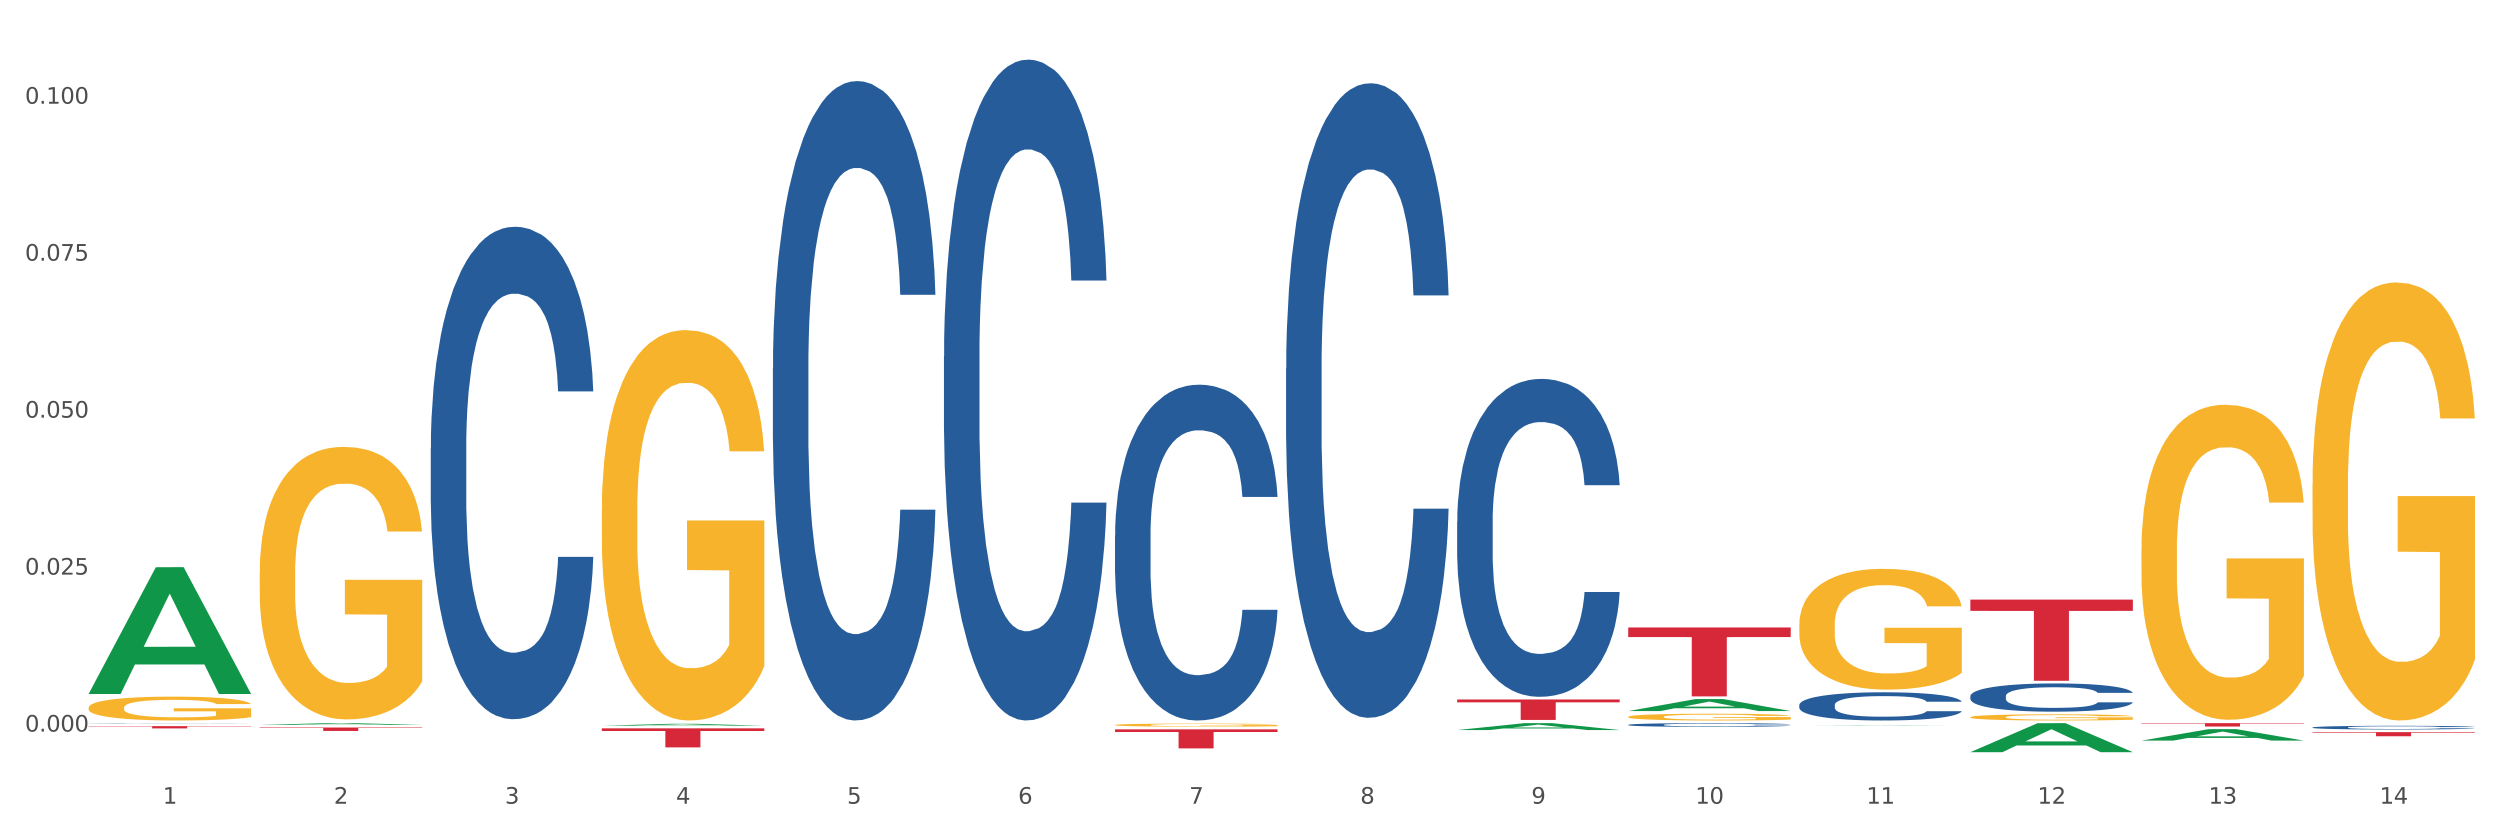
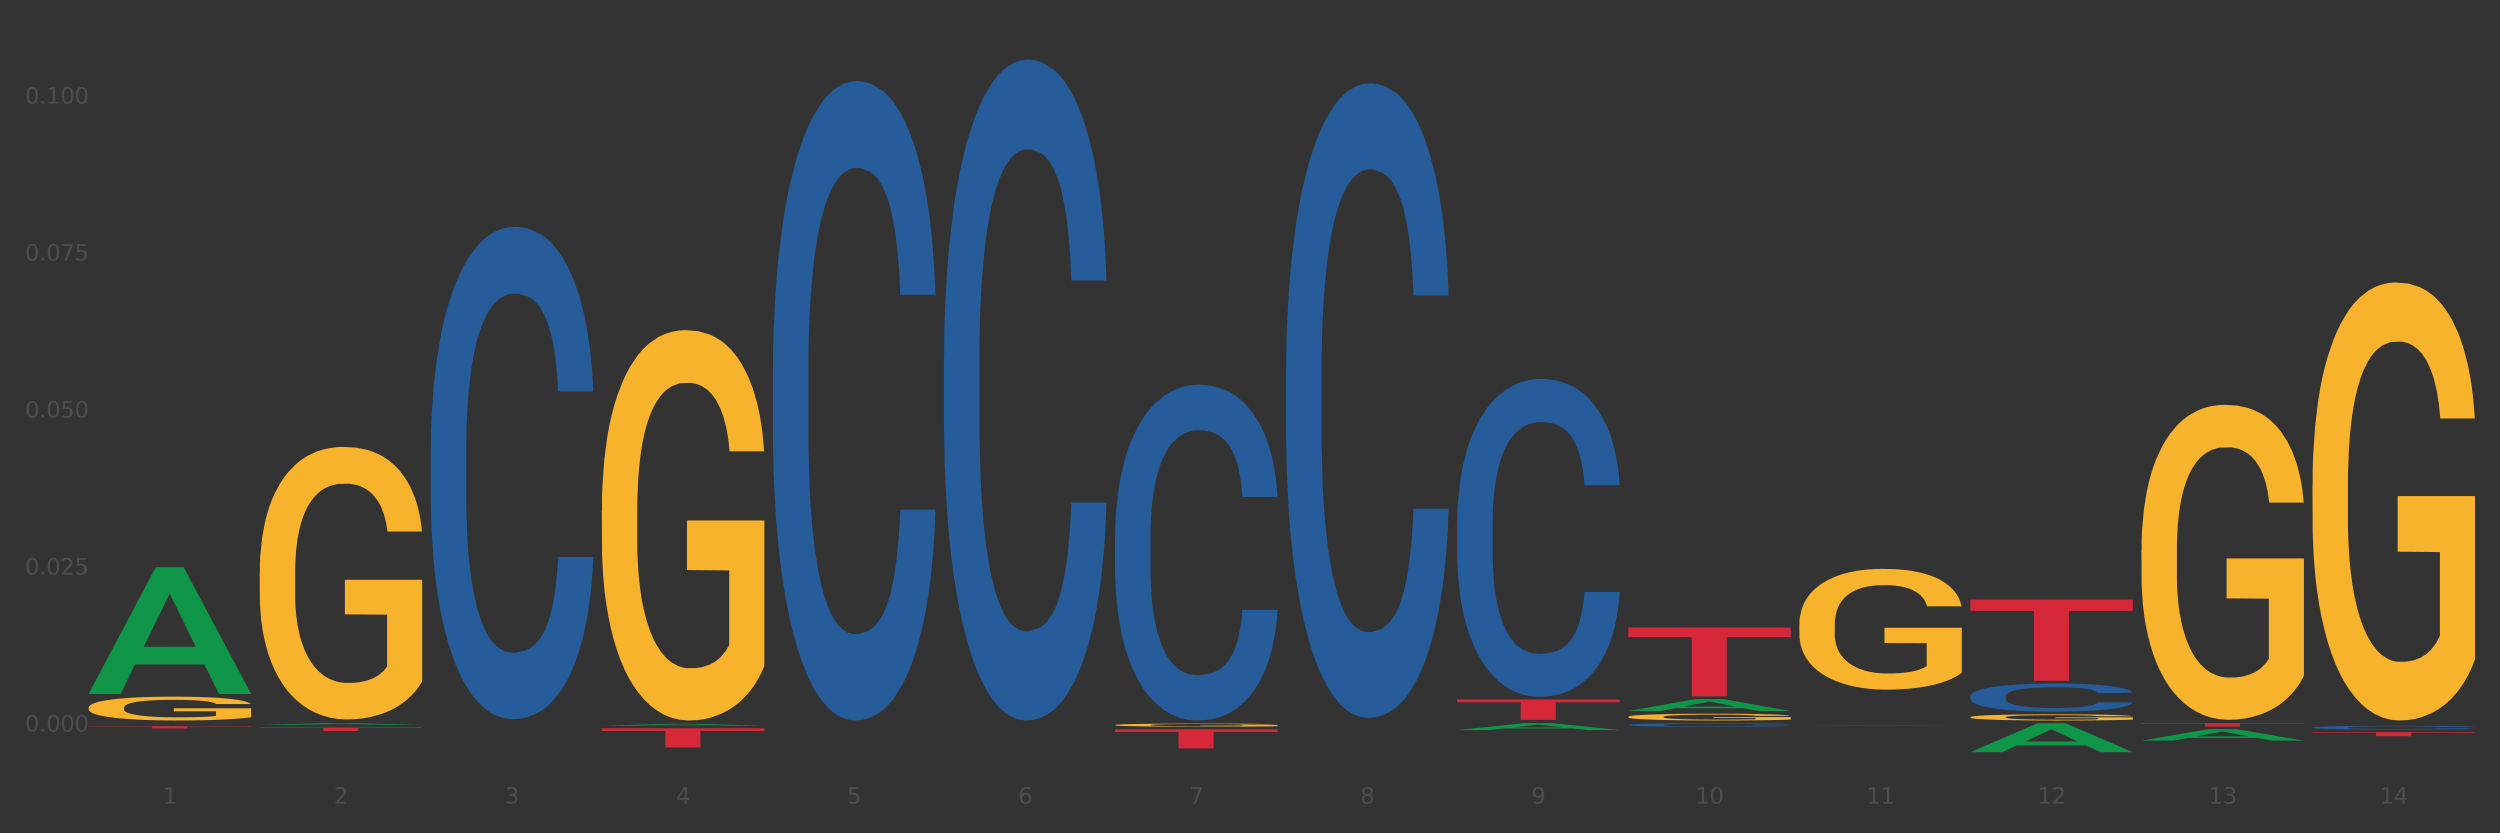
<svg xmlns="http://www.w3.org/2000/svg" xmlns:xlink="http://www.w3.org/1999/xlink" width="1080pt" height="360pt" viewBox="0 0 1080 360" version="1.1">
  <rect x="0" y="0" width="1080" height="360" fill="#333333" stroke="none" />
  <defs>
    <style type="text/css">*{stroke-linejoin: round; stroke-linecap: butt}</style>
  </defs>
  <g id="figure_1">
    <g id="patch_1">
-       <path d="M 0 360  L 1080 360  L 1080 0  L 0 0  z " style="fill: #ffffff; stroke: #ffffff; stroke-linejoin: miter" />
-     </g>
+       </g>
    <g id="axes_1">
      <g id="matplotlib.axis_1">
        <g id="xtick_1">
          <g id="text_1">
            <g style="fill: #4d4d4d" transform="translate(70.332 347.204) scale(0.096 -0.096)">
              <defs>
                <path id="DejaVuSans-31" d="M 794 531  L 1825 531  L 1825 4091  L 703 3866  L 703 4441  L 1819 4666  L 2450 4666  L 2450 531  L 3481 531  L 3481 0  L 794 0  L 794 531  z " transform="scale(0.016)" />
              </defs>
              <use xlink:href="#DejaVuSans-31" />
            </g>
          </g>
        </g>
        <g id="xtick_2">
          <g id="text_2">
            <g style="fill: #4d4d4d" transform="translate(144.233 347.204) scale(0.096 -0.096)">
              <defs>
                <path id="DejaVuSans-32" d="M 1228 531  L 3431 531  L 3431 0  L 469 0  L 469 531  Q 828 903 1448 1529  Q 2069 2156 2228 2338  Q 2531 2678 2651 2914  Q 2772 3150 2772 3378  Q 2772 3750 2511 3984  Q 2250 4219 1831 4219  Q 1534 4219 1204 4116  Q 875 4013 500 3803  L 500 4441  Q 881 4594 1212 4672  Q 1544 4750 1819 4750  Q 2544 4750 2975 4387  Q 3406 4025 3406 3419  Q 3406 3131 3298 2873  Q 3191 2616 2906 2266  Q 2828 2175 2409 1742  Q 1991 1309 1228 531  z " transform="scale(0.016)" />
              </defs>
              <use xlink:href="#DejaVuSans-32" />
            </g>
          </g>
        </g>
        <g id="xtick_3">
          <g id="text_3">
            <g style="fill: #4d4d4d" transform="translate(218.134 347.204) scale(0.096 -0.096)">
              <defs>
                <path id="DejaVuSans-33" d="M 2597 2516  Q 3050 2419 3304 2112  Q 3559 1806 3559 1356  Q 3559 666 3084 287  Q 2609 -91 1734 -91  Q 1441 -91 1130 -33  Q 819 25 488 141  L 488 750  Q 750 597 1062 519  Q 1375 441 1716 441  Q 2309 441 2620 675  Q 2931 909 2931 1356  Q 2931 1769 2642 2001  Q 2353 2234 1838 2234  L 1294 2234  L 1294 2753  L 1863 2753  Q 2328 2753 2575 2939  Q 2822 3125 2822 3475  Q 2822 3834 2567 4026  Q 2313 4219 1838 4219  Q 1578 4219 1281 4162  Q 984 4106 628 3988  L 628 4550  Q 988 4650 1302 4700  Q 1616 4750 1894 4750  Q 2613 4750 3031 4423  Q 3450 4097 3450 3541  Q 3450 3153 3228 2886  Q 3006 2619 2597 2516  z " transform="scale(0.016)" />
              </defs>
              <use xlink:href="#DejaVuSans-33" />
            </g>
          </g>
        </g>
        <g id="xtick_4">
          <g id="text_4">
            <g style="fill: #4d4d4d" transform="translate(292.034 347.204) scale(0.096 -0.096)">
              <defs>
                <path id="DejaVuSans-34" d="M 2419 4116  L 825 1625  L 2419 1625  L 2419 4116  z M 2253 4666  L 3047 4666  L 3047 1625  L 3713 1625  L 3713 1100  L 3047 1100  L 3047 0  L 2419 0  L 2419 1100  L 313 1100  L 313 1709  L 2253 4666  z " transform="scale(0.016)" />
              </defs>
              <use xlink:href="#DejaVuSans-34" />
            </g>
          </g>
        </g>
        <g id="xtick_5">
          <g id="text_5">
            <g style="fill: #4d4d4d" transform="translate(365.935 347.204) scale(0.096 -0.096)">
              <defs>
-                 <path id="DejaVuSans-35" d="M 691 4666  L 3169 4666  L 3169 4134  L 1269 4134  L 1269 2991  Q 1406 3038 1543 3061  Q 1681 3084 1819 3084  Q 2600 3084 3056 2656  Q 3513 2228 3513 1497  Q 3513 744 3044 326  Q 2575 -91 1722 -91  Q 1428 -91 1123 -41  Q 819 9 494 109  L 494 744  Q 775 591 1075 516  Q 1375 441 1709 441  Q 2250 441 2565 725  Q 2881 1009 2881 1497  Q 2881 1984 2565 2268  Q 2250 2553 1709 2553  Q 1456 2553 1204 2497  Q 953 2441 691 2322  L 691 4666  z " transform="scale(0.016)" />
+                 <path id="DejaVuSans-35" d="M 691 4666  L 3169 4666  L 3169 4134  L 1269 4134  L 1269 2991  Q 1406 3038 1543 3061  Q 1681 3084 1819 3084  Q 2600 3084 3056 2656  Q 3513 2228 3513 1497  Q 3513 744 3044 326  Q 2575 -91 1722 -91  Q 1428 -91 1123 -41  Q 819 9 494 109  L 494 744  Q 775 591 1075 516  Q 1375 441 1709 441  Q 2250 441 2565 725  Q 2881 1984 2565 2268  Q 2250 2553 1709 2553  Q 1456 2553 1204 2497  Q 953 2441 691 2322  L 691 4666  z " transform="scale(0.016)" />
              </defs>
              <use xlink:href="#DejaVuSans-35" />
            </g>
          </g>
        </g>
        <g id="xtick_6">
          <g id="text_6">
            <g style="fill: #4d4d4d" transform="translate(439.836 347.204) scale(0.096 -0.096)">
              <defs>
                <path id="DejaVuSans-36" d="M 2113 2584  Q 1688 2584 1439 2293  Q 1191 2003 1191 1497  Q 1191 994 1439 701  Q 1688 409 2113 409  Q 2538 409 2786 701  Q 3034 994 3034 1497  Q 3034 2003 2786 2293  Q 2538 2584 2113 2584  z M 3366 4563  L 3366 3988  Q 3128 4100 2886 4159  Q 2644 4219 2406 4219  Q 1781 4219 1451 3797  Q 1122 3375 1075 2522  Q 1259 2794 1537 2939  Q 1816 3084 2150 3084  Q 2853 3084 3261 2657  Q 3669 2231 3669 1497  Q 3669 778 3244 343  Q 2819 -91 2113 -91  Q 1303 -91 875 529  Q 447 1150 447 2328  Q 447 3434 972 4092  Q 1497 4750 2381 4750  Q 2619 4750 2861 4703  Q 3103 4656 3366 4563  z " transform="scale(0.016)" />
              </defs>
              <use xlink:href="#DejaVuSans-36" />
            </g>
          </g>
        </g>
        <g id="xtick_7">
          <g id="text_7">
            <g style="fill: #4d4d4d" transform="translate(513.737 347.204) scale(0.096 -0.096)">
              <defs>
                <path id="DejaVuSans-37" d="M 525 4666  L 3525 4666  L 3525 4397  L 1831 0  L 1172 0  L 2766 4134  L 525 4134  L 525 4666  z " transform="scale(0.016)" />
              </defs>
              <use xlink:href="#DejaVuSans-37" />
            </g>
          </g>
        </g>
        <g id="xtick_8">
          <g id="text_8">
            <g style="fill: #4d4d4d" transform="translate(587.638 347.204) scale(0.096 -0.096)">
              <defs>
                <path id="DejaVuSans-38" d="M 2034 2216  Q 1584 2216 1326 1975  Q 1069 1734 1069 1313  Q 1069 891 1326 650  Q 1584 409 2034 409  Q 2484 409 2743 651  Q 3003 894 3003 1313  Q 3003 1734 2745 1975  Q 2488 2216 2034 2216  z M 1403 2484  Q 997 2584 770 2862  Q 544 3141 544 3541  Q 544 4100 942 4425  Q 1341 4750 2034 4750  Q 2731 4750 3128 4425  Q 3525 4100 3525 3541  Q 3525 3141 3298 2862  Q 3072 2584 2669 2484  Q 3125 2378 3379 2068  Q 3634 1759 3634 1313  Q 3634 634 3220 271  Q 2806 -91 2034 -91  Q 1263 -91 848 271  Q 434 634 434 1313  Q 434 1759 690 2068  Q 947 2378 1403 2484  z M 1172 3481  Q 1172 3119 1398 2916  Q 1625 2713 2034 2713  Q 2441 2713 2670 2916  Q 2900 3119 2900 3481  Q 2900 3844 2670 4047  Q 2441 4250 2034 4250  Q 1625 4250 1398 4047  Q 1172 3844 1172 3481  z " transform="scale(0.016)" />
              </defs>
              <use xlink:href="#DejaVuSans-38" />
            </g>
          </g>
        </g>
        <g id="xtick_9">
          <g id="text_9">
            <g style="fill: #4d4d4d" transform="translate(661.539 347.204) scale(0.096 -0.096)">
              <defs>
                <path id="DejaVuSans-39" d="M 703 97  L 703 672  Q 941 559 1184 500  Q 1428 441 1663 441  Q 2288 441 2617 861  Q 2947 1281 2994 2138  Q 2813 1869 2534 1725  Q 2256 1581 1919 1581  Q 1219 1581 811 2004  Q 403 2428 403 3163  Q 403 3881 828 4315  Q 1253 4750 1959 4750  Q 2769 4750 3195 4129  Q 3622 3509 3622 2328  Q 3622 1225 3098 567  Q 2575 -91 1691 -91  Q 1453 -91 1209 -44  Q 966 3 703 97  z M 1959 2075  Q 2384 2075 2632 2365  Q 2881 2656 2881 3163  Q 2881 3666 2632 3958  Q 2384 4250 1959 4250  Q 1534 4250 1286 3958  Q 1038 3666 1038 3163  Q 1038 2656 1286 2365  Q 1534 2075 1959 2075  z " transform="scale(0.016)" />
              </defs>
              <use xlink:href="#DejaVuSans-39" />
            </g>
          </g>
        </g>
        <g id="xtick_10">
          <g id="text_10">
            <g style="fill: #4d4d4d" transform="translate(732.386 347.204) scale(0.096 -0.096)">
              <defs>
                <path id="DejaVuSans-30" d="M 2034 4250  Q 1547 4250 1301 3770  Q 1056 3291 1056 2328  Q 1056 1369 1301 889  Q 1547 409 2034 409  Q 2525 409 2770 889  Q 3016 1369 3016 2328  Q 3016 3291 2770 3770  Q 2525 4250 2034 4250  z M 2034 4750  Q 2819 4750 3233 4129  Q 3647 3509 3647 2328  Q 3647 1150 3233 529  Q 2819 -91 2034 -91  Q 1250 -91 836 529  Q 422 1150 422 2328  Q 422 3509 836 4129  Q 1250 4750 2034 4750  z " transform="scale(0.016)" />
              </defs>
              <use xlink:href="#DejaVuSans-31" />
              <use xlink:href="#DejaVuSans-30" transform="translate(63.623 0)" />
            </g>
          </g>
        </g>
        <g id="xtick_11">
          <g id="text_11">
            <g style="fill: #4d4d4d" transform="translate(806.287 347.204) scale(0.096 -0.096)">
              <use xlink:href="#DejaVuSans-31" />
              <use xlink:href="#DejaVuSans-31" transform="translate(63.623 0)" />
            </g>
          </g>
        </g>
        <g id="xtick_12">
          <g id="text_12">
            <g style="fill: #4d4d4d" transform="translate(880.187 347.204) scale(0.096 -0.096)">
              <use xlink:href="#DejaVuSans-31" />
              <use xlink:href="#DejaVuSans-32" transform="translate(63.623 0)" />
            </g>
          </g>
        </g>
        <g id="xtick_13">
          <g id="text_13">
            <g style="fill: #4d4d4d" transform="translate(954.088 347.204) scale(0.096 -0.096)">
              <use xlink:href="#DejaVuSans-31" />
              <use xlink:href="#DejaVuSans-33" transform="translate(63.623 0)" />
            </g>
          </g>
        </g>
        <g id="xtick_14">
          <g id="text_14">
            <g style="fill: #4d4d4d" transform="translate(1027.989 347.204) scale(0.096 -0.096)">
              <use xlink:href="#DejaVuSans-31" />
              <use xlink:href="#DejaVuSans-34" transform="translate(63.623 0)" />
            </g>
          </g>
        </g>
        <g id="xtick_15" />
        <g id="xtick_16" />
        <g id="xtick_17" />
        <g id="xtick_18" />
        <g id="xtick_19" />
        <g id="xtick_20" />
        <g id="xtick_21" />
        <g id="xtick_22" />
        <g id="xtick_23" />
        <g id="xtick_24" />
        <g id="xtick_25" />
        <g id="xtick_26" />
        <g id="xtick_27" />
      </g>
      <g id="matplotlib.axis_2">
        <g id="ytick_1">
          <g id="text_15">
            <g style="fill: #4d4d4d" transform="translate(10.8 316.051) scale(0.096 -0.096)">
              <defs>
                <path id="DejaVuSans-2e" d="M 684 794  L 1344 794  L 1344 0  L 684 0  L 684 794  z " transform="scale(0.016)" />
              </defs>
              <use xlink:href="#DejaVuSans-30" />
              <use xlink:href="#DejaVuSans-2e" transform="translate(63.623 0)" />
              <use xlink:href="#DejaVuSans-30" transform="translate(95.41 0)" />
              <use xlink:href="#DejaVuSans-30" transform="translate(159.033 0)" />
              <use xlink:href="#DejaVuSans-30" transform="translate(222.656 0)" />
            </g>
          </g>
        </g>
        <g id="ytick_2">
          <g id="text_16">
            <g style="fill: #4d4d4d" transform="translate(10.8 248.239) scale(0.096 -0.096)">
              <use xlink:href="#DejaVuSans-30" />
              <use xlink:href="#DejaVuSans-2e" transform="translate(63.623 0)" />
              <use xlink:href="#DejaVuSans-30" transform="translate(95.41 0)" />
              <use xlink:href="#DejaVuSans-32" transform="translate(159.033 0)" />
              <use xlink:href="#DejaVuSans-35" transform="translate(222.656 0)" />
            </g>
          </g>
        </g>
        <g id="ytick_3">
          <g id="text_17">
            <g style="fill: #4d4d4d" transform="translate(10.8 180.428) scale(0.096 -0.096)">
              <use xlink:href="#DejaVuSans-30" />
              <use xlink:href="#DejaVuSans-2e" transform="translate(63.623 0)" />
              <use xlink:href="#DejaVuSans-30" transform="translate(95.41 0)" />
              <use xlink:href="#DejaVuSans-35" transform="translate(159.033 0)" />
              <use xlink:href="#DejaVuSans-30" transform="translate(222.656 0)" />
            </g>
          </g>
        </g>
        <g id="ytick_4">
          <g id="text_18">
            <g style="fill: #4d4d4d" transform="translate(10.8 112.617) scale(0.096 -0.096)">
              <use xlink:href="#DejaVuSans-30" />
              <use xlink:href="#DejaVuSans-2e" transform="translate(63.623 0)" />
              <use xlink:href="#DejaVuSans-30" transform="translate(95.41 0)" />
              <use xlink:href="#DejaVuSans-37" transform="translate(159.033 0)" />
              <use xlink:href="#DejaVuSans-35" transform="translate(222.656 0)" />
            </g>
          </g>
        </g>
        <g id="ytick_5">
          <g id="text_19">
            <g style="fill: #4d4d4d" transform="translate(10.8 44.805) scale(0.096 -0.096)">
              <use xlink:href="#DejaVuSans-30" />
              <use xlink:href="#DejaVuSans-2e" transform="translate(63.623 0)" />
              <use xlink:href="#DejaVuSans-31" transform="translate(95.41 0)" />
              <use xlink:href="#DejaVuSans-30" transform="translate(159.033 0)" />
              <use xlink:href="#DejaVuSans-30" transform="translate(222.656 0)" />
            </g>
          </g>
        </g>
        <g id="ytick_6" />
        <g id="ytick_7" />
        <g id="ytick_8" />
        <g id="ytick_9" />
      </g>
      <g id="PolyCollection_1">
        <path d="M 38.283 299.704  L 38.355 299.652  L 67.306 245.048  L 79.321 244.996  L 108.489 299.807  L 94.592 299.807  L 88.296 287.043  L 58.404 287.043  L 58.187 287.249  L 52.107 299.807  L 38.283 299.807  L 38.283 299.704  L 62.167 279.426  L 84.532 279.375  L 73.458 256.679  L 73.314 256.576  L 73.169 256.73  L 62.095 279.375  L 62.167 279.426  L 38.283 299.704  z " clip-path="url(#pcf891f97a2)" style="fill: #109648" />
-         <path d="M 777.292 304.545  L 777.375 304.534  L 777.375 304.222  L 777.624 303.799  L 778.536 303.02  L 779.698 302.43  L 781.69 301.74  L 782.769 301.451  L 784.179 301.128  L 787.084 300.605  L 790.403 300.16  L 792.727 299.915  L 794.47 299.759  L 798.37 299.481  L 800.611 299.358  L 802.934 299.258  L 804.926 299.191  L 808.245 299.113  L 810.901 299.08  L 813.971 299.069  L 816.544 299.08  L 819.946 299.125  L 824.925 299.258  L 826.834 299.336  L 829.407 299.47  L 832.062 299.648  L 834.22 299.826  L 836.709 300.082  L 839.282 300.416  L 841.771 300.839  L 843.514 301.228  L 844.925 301.64  L 846.17 302.141  L 847.082 302.686  L 847.497 303.143  L 832.311 303.143  L 831.896 302.731  L 831.066 302.286  L 830.236 301.985  L 829.324 301.74  L 827.913 301.462  L 826.668 301.284  L 824.593 301.072  L 822.685 300.939  L 821.108 300.861  L 819.199 300.794  L 815.133 300.727  L 812.229 300.727  L 810.403 300.75  L 808.162 300.805  L 806.254 300.883  L 804.013 301.017  L 802.27 301.161  L 800.528 301.351  L 799.532 301.484  L 798.038 301.729  L 797.042 301.93  L 795.714 302.275  L 794.968 302.519  L 793.64 303.154  L 793.059 303.621  L 792.81 303.944  L 792.644 304.3  L 792.644 306.037  L 793.142 306.816  L 793.557 307.15  L 794.221 307.528  L 795.465 308.018  L 797.291 308.497  L 799.2 308.842  L 800.777 309.053  L 802.27 309.209  L 803.764 309.331  L 805.59 309.443  L 807.083 309.51  L 809.324 309.576  L 811.98 309.61  L 814.054 309.61  L 818.286 309.554  L 820.195 309.498  L 822.021 309.42  L 824.012 309.298  L 825.589 309.164  L 826.502 309.064  L 827.996 308.853  L 829.158 308.63  L 830.153 308.374  L 830.817 308.152  L 831.564 307.818  L 832.145 307.439  L 832.311 307.239  L 847.497 307.239  L 847.165 307.64  L 846.585 308.029  L 845.423 308.552  L 844.51 308.853  L 843.099 309.22  L 841.605 309.532  L 839.531 309.877  L 837.622 310.133  L 835.63 310.355  L 833.473 310.556  L 829.573 310.834  L 828.162 310.912  L 825.174 311.046  L 822.851 311.123  L 819.448 311.201  L 815.963 311.246  L 812.312 311.257  L 809.075 311.235  L 805.507 311.168  L 803.266 311.101  L 800.777 311.001  L 797.872 310.845  L 795.134 310.656  L 792.561 310.433  L 790.154 310.177  L 787.914 309.888  L 785.009 309.409  L 782.852 308.942  L 781.275 308.508  L 780.196 308.14  L 779.117 307.673  L 778.536 307.35  L 777.624 306.571  L 777.292 305.848  L 777.292 304.545  z " clip-path="url(#pcf891f97a2)" style="fill: #255c99" />
        <path d="M 703.391 313.119  L 703.474 313.117  L 703.474 313.077  L 703.723 313.022  L 704.636 312.92  L 705.797 312.843  L 707.789 312.753  L 708.868 312.715  L 710.279 312.673  L 713.183 312.604  L 716.502 312.546  L 718.826 312.514  L 720.569 312.494  L 724.469 312.457  L 726.71 312.441  L 729.033 312.428  L 731.025 312.42  L 734.344 312.409  L 737 312.405  L 740.07 312.404  L 742.643 312.405  L 746.045 312.411  L 751.024 312.428  L 752.933 312.439  L 755.506 312.456  L 758.161 312.479  L 760.319 312.503  L 762.808 312.536  L 765.381 312.58  L 767.871 312.635  L 769.613 312.686  L 771.024 312.739  L 772.269 312.805  L 773.182 312.876  L 773.597 312.936  L 758.41 312.936  L 757.995 312.882  L 757.165 312.824  L 756.336 312.785  L 755.423 312.753  L 754.012 312.716  L 752.767 312.693  L 750.693 312.665  L 748.784 312.648  L 747.207 312.638  L 745.298 312.629  L 741.232 312.62  L 738.328 312.62  L 736.502 312.623  L 734.261 312.63  L 732.353 312.641  L 730.112 312.658  L 728.369 312.677  L 726.627 312.702  L 725.631 312.719  L 724.137 312.751  L 723.141 312.777  L 721.814 312.822  L 721.067 312.854  L 719.739 312.937  L 719.158 312.998  L 718.909 313.04  L 718.743 313.087  L 718.743 313.314  L 719.241 313.415  L 719.656 313.459  L 720.32 313.509  L 721.565 313.573  L 723.39 313.635  L 725.299 313.68  L 726.876 313.708  L 728.369 313.728  L 729.863 313.744  L 731.689 313.759  L 733.183 313.767  L 735.423 313.776  L 738.079 313.78  L 740.153 313.78  L 744.386 313.773  L 746.294 313.766  L 748.12 313.756  L 750.112 313.74  L 751.688 313.722  L 752.601 313.709  L 754.095 313.682  L 755.257 313.652  L 756.253 313.619  L 756.916 313.59  L 757.663 313.546  L 758.244 313.497  L 758.41 313.471  L 773.597 313.471  L 773.265 313.523  L 772.684 313.574  L 771.522 313.642  L 770.609 313.682  L 769.198 313.73  L 767.705 313.77  L 765.63 313.815  L 763.721 313.849  L 761.73 313.878  L 759.572 313.904  L 755.672 313.94  L 754.261 313.951  L 751.273 313.968  L 748.95 313.978  L 745.547 313.988  L 742.062 313.994  L 738.411 313.996  L 735.174 313.993  L 731.606 313.984  L 729.365 313.975  L 726.876 313.962  L 723.971 313.942  L 721.233 313.917  L 718.66 313.888  L 716.254 313.855  L 714.013 313.817  L 711.108 313.754  L 708.951 313.693  L 707.374 313.636  L 706.295 313.589  L 705.216 313.527  L 704.636 313.485  L 703.723 313.384  L 703.391 313.289  L 703.391 313.119  z " clip-path="url(#pcf891f97a2)" style="fill: #255c99" />
        <path d="M 629.49 225.397  L 629.573 225.272  L 629.573 221.76  L 629.822 216.993  L 630.735 208.213  L 631.896 201.565  L 633.888 193.788  L 634.967 190.527  L 636.378 186.89  L 639.282 180.994  L 642.602 175.977  L 644.925 173.218  L 646.668 171.462  L 650.568 168.326  L 652.809 166.946  L 655.132 165.817  L 657.124 165.065  L 660.444 164.187  L 663.099 163.81  L 666.17 163.685  L 668.742 163.81  L 672.144 164.312  L 677.124 165.817  L 679.032 166.695  L 681.605 168.2  L 684.26 170.207  L 686.418 172.214  L 688.908 175.099  L 691.48 178.862  L 693.97 183.628  L 695.712 188.019  L 697.123 192.66  L 698.368 198.304  L 699.281 204.45  L 699.696 209.593  L 684.509 209.593  L 684.094 204.952  L 683.265 199.935  L 682.435 196.548  L 681.522 193.788  L 680.111 190.653  L 678.866 188.646  L 676.792 186.263  L 674.883 184.757  L 673.306 183.879  L 671.398 183.127  L 667.331 182.374  L 664.427 182.374  L 662.601 182.625  L 660.361 183.252  L 658.452 184.13  L 656.211 185.635  L 654.469 187.266  L 652.726 189.398  L 651.73 190.904  L 650.236 193.663  L 649.24 195.921  L 647.913 199.809  L 647.166 202.569  L 645.838 209.718  L 645.257 214.986  L 645.008 218.624  L 644.842 222.638  L 644.842 242.205  L 645.34 250.985  L 645.755 254.748  L 646.419 259.013  L 647.664 264.532  L 649.489 269.926  L 651.398 273.814  L 652.975 276.197  L 654.469 277.953  L 655.962 279.333  L 657.788 280.587  L 659.282 281.34  L 661.522 282.092  L 664.178 282.469  L 666.253 282.469  L 670.485 281.842  L 672.393 281.214  L 674.219 280.336  L 676.211 278.957  L 677.788 277.451  L 678.7 276.323  L 680.194 273.939  L 681.356 271.431  L 682.352 268.546  L 683.016 266.037  L 683.762 262.274  L 684.343 258.01  L 684.509 255.752  L 699.696 255.752  L 699.364 260.267  L 698.783 264.657  L 697.621 270.553  L 696.708 273.939  L 695.297 278.079  L 693.804 281.591  L 691.729 285.479  L 689.82 288.364  L 687.829 290.873  L 685.671 293.13  L 681.771 296.266  L 680.36 297.144  L 677.373 298.649  L 675.049 299.527  L 671.647 300.405  L 668.161 300.907  L 664.51 301.033  L 661.273 300.782  L 657.705 300.029  L 655.464 299.277  L 652.975 298.148  L 650.07 296.392  L 647.332 294.259  L 644.759 291.751  L 642.353 288.866  L 640.112 285.605  L 637.208 280.211  L 635.05 274.943  L 633.473 270.051  L 632.394 265.912  L 631.316 260.644  L 630.735 257.006  L 629.822 248.226  L 629.49 240.073  L 629.49 225.397  z " clip-path="url(#pcf891f97a2)" style="fill: #255c99" />
        <path d="M 555.589 159.147  L 555.672 158.896  L 555.672 151.886  L 555.921 142.373  L 556.834 124.848  L 557.996 111.58  L 559.987 96.058  L 561.066 89.549  L 562.477 82.289  L 565.381 70.522  L 568.701 60.508  L 571.024 55  L 572.767 51.495  L 576.667 45.236  L 578.908 42.483  L 581.232 40.229  L 583.223 38.727  L 586.543 36.975  L 589.198 36.224  L 592.269 35.973  L 594.841 36.224  L 598.244 37.225  L 603.223 40.229  L 605.131 41.982  L 607.704 44.986  L 610.36 48.992  L 612.517 52.997  L 615.007 58.755  L 617.579 66.266  L 620.069 75.779  L 621.812 84.542  L 623.222 93.805  L 624.467 105.071  L 625.38 117.338  L 625.795 127.602  L 610.608 127.602  L 610.194 118.339  L 609.364 108.325  L 608.534 101.566  L 607.621 96.058  L 606.21 89.799  L 604.965 85.793  L 602.891 81.037  L 600.982 78.033  L 599.405 76.28  L 597.497 74.778  L 593.43 73.276  L 590.526 73.276  L 588.7 73.777  L 586.46 75.028  L 584.551 76.781  L 582.31 79.785  L 580.568 83.04  L 578.825 87.296  L 577.829 90.3  L 576.335 95.808  L 575.34 100.314  L 574.012 108.075  L 573.265 113.583  L 571.937 127.853  L 571.356 138.367  L 571.107 145.628  L 570.941 153.639  L 570.941 192.694  L 571.439 210.218  L 571.854 217.729  L 572.518 226.241  L 573.763 237.256  L 575.589 248.021  L 577.497 255.782  L 579.074 260.539  L 580.568 264.044  L 582.061 266.798  L 583.887 269.301  L 585.381 270.803  L 587.621 272.306  L 590.277 273.057  L 592.352 273.057  L 596.584 271.805  L 598.493 270.553  L 600.318 268.801  L 602.31 266.047  L 603.887 263.043  L 604.799 260.789  L 606.293 256.033  L 607.455 251.026  L 608.451 245.268  L 609.115 240.261  L 609.862 232.75  L 610.443 224.238  L 610.608 219.732  L 625.795 219.732  L 625.463 228.744  L 624.882 237.507  L 623.72 249.273  L 622.807 256.033  L 621.397 264.294  L 619.903 271.304  L 617.828 279.065  L 615.92 284.823  L 613.928 289.83  L 611.77 294.337  L 607.87 300.595  L 606.459 302.348  L 603.472 305.352  L 601.148 307.104  L 597.746 308.857  L 594.26 309.858  L 590.609 310.109  L 587.373 309.608  L 583.804 308.106  L 581.564 306.604  L 579.074 304.351  L 576.169 300.846  L 573.431 296.59  L 570.858 291.583  L 568.452 285.825  L 566.211 279.315  L 563.307 268.55  L 561.149 258.036  L 559.572 248.272  L 558.494 240.01  L 557.415 229.495  L 556.834 222.235  L 555.921 204.711  L 555.589 188.438  L 555.589 159.147  z " clip-path="url(#pcf891f97a2)" style="fill: #255c99" />
        <path d="M 481.688 231.368  L 481.771 231.236  L 481.771 227.526  L 482.02 222.492  L 482.933 213.218  L 484.095 206.196  L 486.086 197.982  L 487.165 194.537  L 488.576 190.695  L 491.48 184.468  L 494.8 179.169  L 497.123 176.254  L 498.866 174.399  L 502.767 171.087  L 505.007 169.63  L 507.331 168.438  L 509.322 167.643  L 512.642 166.715  L 515.297 166.318  L 518.368 166.185  L 520.94 166.318  L 524.343 166.848  L 529.322 168.438  L 531.231 169.365  L 533.803 170.955  L 536.459 173.075  L 538.616 175.194  L 541.106 178.242  L 543.678 182.216  L 546.168 187.251  L 547.911 191.888  L 549.321 196.79  L 550.566 202.751  L 551.479 209.243  L 551.894 214.675  L 536.708 214.675  L 536.293 209.773  L 535.463 204.474  L 534.633 200.897  L 533.72 197.982  L 532.309 194.67  L 531.065 192.55  L 528.99 190.033  L 527.081 188.443  L 525.505 187.516  L 523.596 186.721  L 519.53 185.926  L 516.625 185.926  L 514.799 186.191  L 512.559 186.853  L 510.65 187.781  L 508.41 189.37  L 506.667 191.093  L 504.924 193.345  L 503.928 194.935  L 502.435 197.849  L 501.439 200.234  L 500.111 204.341  L 499.364 207.256  L 498.036 214.808  L 497.455 220.372  L 497.206 224.214  L 497.04 228.454  L 497.04 249.121  L 497.538 258.395  L 497.953 262.37  L 498.617 266.874  L 499.862 272.704  L 501.688 278.401  L 503.596 282.508  L 505.173 285.025  L 506.667 286.88  L 508.161 288.337  L 509.986 289.662  L 511.48 290.457  L 513.721 291.252  L 516.376 291.649  L 518.451 291.649  L 522.683 290.987  L 524.592 290.324  L 526.417 289.397  L 528.409 287.94  L 529.986 286.35  L 530.899 285.157  L 532.392 282.64  L 533.554 279.99  L 534.55 276.943  L 535.214 274.294  L 535.961 270.319  L 536.542 265.815  L 536.708 263.43  L 551.894 263.43  L 551.562 268.199  L 550.981 272.836  L 549.819 279.063  L 548.906 282.64  L 547.496 287.012  L 546.002 290.722  L 543.927 294.829  L 542.019 297.876  L 540.027 300.526  L 537.869 302.91  L 533.969 306.223  L 532.558 307.15  L 529.571 308.74  L 527.247 309.667  L 523.845 310.595  L 520.359 311.125  L 516.708 311.257  L 513.472 310.992  L 509.903 310.197  L 507.663 309.402  L 505.173 308.21  L 502.269 306.355  L 499.53 304.103  L 496.958 301.453  L 494.551 298.406  L 492.31 294.961  L 489.406 289.264  L 487.248 283.7  L 485.671 278.533  L 484.593 274.161  L 483.514 268.597  L 482.933 264.755  L 482.02 255.481  L 481.688 246.869  L 481.688 231.368  z " clip-path="url(#pcf891f97a2)" style="fill: #255c99" />
        <path d="M 407.787 154.038  L 407.87 153.777  L 407.87 146.477  L 408.119 136.569  L 409.032 118.318  L 410.194 104.499  L 412.186 88.334  L 413.264 81.555  L 414.675 73.994  L 417.58 61.74  L 420.899 51.311  L 423.223 45.575  L 424.965 41.925  L 428.866 35.406  L 431.106 32.538  L 433.43 30.192  L 435.422 28.628  L 438.741 26.802  L 441.396 26.02  L 444.467 25.759  L 447.039 26.02  L 450.442 27.063  L 455.421 30.192  L 457.33 32.017  L 459.902 35.146  L 462.558 39.317  L 464.715 43.489  L 467.205 49.486  L 469.778 57.308  L 472.267 67.215  L 474.01 76.341  L 475.421 85.988  L 476.665 97.721  L 477.578 110.496  L 477.993 121.186  L 462.807 121.186  L 462.392 111.539  L 461.562 101.11  L 460.732 94.07  L 459.819 88.334  L 458.409 81.816  L 457.164 77.644  L 455.089 72.691  L 453.18 69.562  L 451.604 67.737  L 449.695 66.172  L 445.629 64.608  L 442.724 64.608  L 440.899 65.129  L 438.658 66.433  L 436.749 68.258  L 434.509 71.387  L 432.766 74.776  L 431.023 79.209  L 430.027 82.338  L 428.534 88.074  L 427.538 92.767  L 426.21 100.849  L 425.463 106.585  L 424.135 121.447  L 423.555 132.397  L 423.306 139.959  L 423.14 148.302  L 423.14 188.975  L 423.638 207.226  L 424.052 215.048  L 424.716 223.913  L 425.961 235.385  L 427.787 246.596  L 429.695 254.679  L 431.272 259.633  L 432.766 263.283  L 434.26 266.151  L 436.085 268.758  L 437.579 270.323  L 439.82 271.887  L 442.475 272.669  L 444.55 272.669  L 448.782 271.366  L 450.691 270.062  L 452.517 268.237  L 454.508 265.369  L 456.085 262.24  L 456.998 259.894  L 458.492 254.94  L 459.653 249.725  L 460.649 243.728  L 461.313 238.514  L 462.06 230.692  L 462.641 221.827  L 462.807 217.134  L 477.993 217.134  L 477.661 226.52  L 477.08 235.646  L 475.918 247.9  L 475.006 254.94  L 473.595 263.544  L 472.101 270.844  L 470.027 278.927  L 468.118 284.924  L 466.126 290.138  L 463.969 294.831  L 460.068 301.349  L 458.657 303.174  L 455.67 306.303  L 453.346 308.128  L 449.944 309.953  L 446.459 310.996  L 442.807 311.257  L 439.571 310.736  L 436.002 309.171  L 433.762 307.607  L 431.272 305.26  L 428.368 301.61  L 425.629 297.178  L 423.057 291.963  L 420.65 285.966  L 418.409 279.187  L 415.505 267.976  L 413.347 257.026  L 411.771 246.857  L 410.692 238.253  L 409.613 227.303  L 409.032 219.741  L 408.119 201.49  L 407.787 184.543  L 407.787 154.038  z " clip-path="url(#pcf891f97a2)" style="fill: #255c99" />
        <path d="M 333.886 159.14  L 333.969 158.887  L 333.969 151.824  L 334.218 142.238  L 335.131 124.579  L 336.293 111.209  L 338.285 95.568  L 339.363 89.009  L 340.774 81.693  L 343.679 69.837  L 346.998 59.746  L 349.322 54.196  L 351.064 50.664  L 354.965 44.358  L 357.205 41.583  L 359.529 39.312  L 361.521 37.799  L 364.84 36.033  L 367.496 35.276  L 370.566 35.024  L 373.139 35.276  L 376.541 36.285  L 381.52 39.312  L 383.429 41.078  L 386.001 44.105  L 388.657 48.142  L 390.815 52.178  L 393.304 57.98  L 395.877 65.548  L 398.366 75.134  L 400.109 83.964  L 401.52 93.298  L 402.764 104.65  L 403.677 117.011  L 404.092 127.354  L 388.906 127.354  L 388.491 118.02  L 387.661 107.929  L 386.831 101.118  L 385.918 95.568  L 384.508 89.261  L 383.263 85.225  L 381.188 80.432  L 379.28 77.405  L 377.703 75.639  L 375.794 74.125  L 371.728 72.612  L 368.823 72.612  L 366.998 73.116  L 364.757 74.378  L 362.848 76.143  L 360.608 79.171  L 358.865 82.45  L 357.122 86.739  L 356.127 89.766  L 354.633 95.316  L 353.637 99.857  L 352.309 107.677  L 351.562 113.227  L 350.235 127.606  L 349.654 138.201  L 349.405 145.517  L 349.239 153.59  L 349.239 192.943  L 349.737 210.602  L 350.152 218.17  L 350.816 226.747  L 352.06 237.847  L 353.886 248.695  L 355.795 256.515  L 357.371 261.308  L 358.865 264.84  L 360.359 267.615  L 362.185 270.137  L 363.678 271.651  L 365.919 273.165  L 368.574 273.921  L 370.649 273.921  L 374.881 272.66  L 376.79 271.399  L 378.616 269.633  L 380.607 266.858  L 382.184 263.831  L 383.097 261.56  L 384.591 256.767  L 385.752 251.722  L 386.748 245.92  L 387.412 240.874  L 388.159 233.306  L 388.74 224.729  L 388.906 220.188  L 404.092 220.188  L 403.76 229.27  L 403.179 238.099  L 402.018 249.956  L 401.105 256.767  L 399.694 265.092  L 398.2 272.156  L 396.126 279.976  L 394.217 285.778  L 392.225 290.823  L 390.068 295.364  L 386.167 301.671  L 384.757 303.437  L 381.769 306.464  L 379.446 308.23  L 376.043 309.996  L 372.558 311.005  L 368.906 311.257  L 365.67 310.753  L 362.102 309.239  L 359.861 307.725  L 357.371 305.455  L 354.467 301.923  L 351.728 297.635  L 349.156 292.589  L 346.749 286.787  L 344.509 280.228  L 341.604 269.381  L 339.446 258.785  L 337.87 248.947  L 336.791 240.622  L 335.712 230.027  L 335.131 222.711  L 334.218 205.052  L 333.886 188.655  L 333.886 159.14  z " clip-path="url(#pcf891f97a2)" style="fill: #255c99" />
        <path d="M 186.085 193.553  L 186.168 193.359  L 186.168 187.919  L 186.417 180.536  L 187.33 166.936  L 188.491 156.639  L 190.483 144.593  L 191.562 139.542  L 192.973 133.908  L 195.877 124.776  L 199.196 117.005  L 201.52 112.731  L 203.263 110.011  L 207.163 105.154  L 209.404 103.016  L 211.727 101.268  L 213.719 100.102  L 217.038 98.742  L 219.694 98.159  L 222.764 97.965  L 225.337 98.159  L 228.739 98.936  L 233.718 101.268  L 235.627 102.628  L 238.2 104.959  L 240.855 108.068  L 243.013 111.176  L 245.502 115.645  L 248.075 121.474  L 250.565 128.856  L 252.307 135.656  L 253.718 142.845  L 254.963 151.588  L 255.876 161.108  L 256.291 169.073  L 241.104 169.073  L 240.689 161.885  L 239.859 154.113  L 239.03 148.868  L 238.117 144.593  L 236.706 139.736  L 235.461 136.628  L 233.387 132.936  L 231.478 130.605  L 229.901 129.245  L 227.992 128.079  L 223.926 126.913  L 221.022 126.913  L 219.196 127.302  L 216.955 128.273  L 215.047 129.633  L 212.806 131.965  L 211.063 134.491  L 209.321 137.793  L 208.325 140.125  L 206.831 144.399  L 205.835 147.896  L 204.508 153.919  L 203.761 158.193  L 202.433 169.268  L 201.852 177.428  L 201.603 183.062  L 201.437 189.279  L 201.437 219.587  L 201.935 233.187  L 202.35 239.016  L 203.014 245.622  L 204.259 254.17  L 206.084 262.524  L 207.993 268.547  L 209.57 272.239  L 211.063 274.959  L 212.557 277.096  L 214.383 279.039  L 215.877 280.204  L 218.117 281.37  L 220.773 281.953  L 222.847 281.953  L 227.08 280.982  L 228.988 280.01  L 230.814 278.65  L 232.806 276.513  L 234.382 274.182  L 235.295 272.433  L 236.789 268.742  L 237.951 264.856  L 238.947 260.387  L 239.61 256.502  L 240.357 250.673  L 240.938 244.067  L 241.104 240.57  L 256.291 240.57  L 255.959 247.565  L 255.378 254.364  L 254.216 263.496  L 253.303 268.742  L 251.892 275.153  L 250.399 280.593  L 248.324 286.616  L 246.415 291.084  L 244.424 294.97  L 242.266 298.467  L 238.366 303.324  L 236.955 304.684  L 233.967 307.016  L 231.644 308.376  L 228.241 309.736  L 224.756 310.513  L 221.105 310.707  L 217.868 310.319  L 214.3 309.153  L 212.059 307.987  L 209.57 306.239  L 206.665 303.519  L 203.927 300.216  L 201.354 296.33  L 198.947 291.861  L 196.707 286.81  L 193.802 278.456  L 191.645 270.296  L 190.068 262.719  L 188.989 256.307  L 187.91 248.147  L 187.33 242.513  L 186.417 228.913  L 186.085 216.285  L 186.085 193.553  z " clip-path="url(#pcf891f97a2)" style="fill: #255c99" />
        <path d="M 851.192 300.725  L 851.275 300.714  L 851.275 300.402  L 851.524 299.979  L 852.437 299.199  L 853.599 298.608  L 855.591 297.917  L 856.67 297.628  L 858.08 297.304  L 860.985 296.781  L 864.304 296.335  L 866.628 296.09  L 868.37 295.934  L 872.271 295.655  L 874.511 295.533  L 876.835 295.433  L 878.827 295.366  L 882.146 295.288  L 884.802 295.254  L 887.872 295.243  L 890.445 295.254  L 893.847 295.299  L 898.826 295.433  L 900.735 295.511  L 903.307 295.644  L 905.963 295.823  L 908.121 296.001  L 910.61 296.257  L 913.183 296.591  L 915.672 297.015  L 917.415 297.405  L 918.826 297.817  L 920.071 298.318  L 920.983 298.864  L 921.398 299.321  L 906.212 299.321  L 905.797 298.909  L 904.967 298.463  L 904.137 298.162  L 903.224 297.917  L 901.814 297.639  L 900.569 297.46  L 898.494 297.249  L 896.586 297.115  L 895.009 297.037  L 893.1 296.97  L 889.034 296.903  L 886.129 296.903  L 884.304 296.926  L 882.063 296.981  L 880.154 297.059  L 877.914 297.193  L 876.171 297.338  L 874.428 297.527  L 873.433 297.661  L 871.939 297.906  L 870.943 298.107  L 869.615 298.452  L 868.868 298.697  L 867.541 299.332  L 866.96 299.8  L 866.711 300.123  L 866.545 300.48  L 866.545 302.218  L 867.043 302.998  L 867.458 303.332  L 868.122 303.711  L 869.366 304.201  L 871.192 304.68  L 873.101 305.026  L 874.677 305.238  L 876.171 305.394  L 877.665 305.516  L 879.491 305.628  L 880.984 305.694  L 883.225 305.761  L 885.88 305.795  L 887.955 305.795  L 892.187 305.739  L 894.096 305.683  L 895.922 305.605  L 897.913 305.483  L 899.49 305.349  L 900.403 305.249  L 901.897 305.037  L 903.058 304.814  L 904.054 304.558  L 904.718 304.335  L 905.465 304.001  L 906.046 303.622  L 906.212 303.421  L 921.398 303.421  L 921.066 303.823  L 920.485 304.212  L 919.324 304.736  L 918.411 305.037  L 917 305.405  L 915.506 305.717  L 913.432 306.062  L 911.523 306.318  L 909.531 306.541  L 907.374 306.742  L 903.473 307.02  L 902.063 307.098  L 899.075 307.232  L 896.752 307.31  L 893.349 307.388  L 889.864 307.433  L 886.212 307.444  L 882.976 307.421  L 879.408 307.355  L 877.167 307.288  L 874.677 307.187  L 871.773 307.031  L 869.034 306.842  L 866.462 306.619  L 864.055 306.363  L 861.815 306.073  L 858.91 305.594  L 856.752 305.126  L 855.176 304.692  L 854.097 304.324  L 853.018 303.856  L 852.437 303.533  L 851.524 302.753  L 851.192 302.029  L 851.192 300.725  z " clip-path="url(#pcf891f97a2)" style="fill: #255c99" />
        <path d="M 38.283 312.465  L 38.366 312.465  L 38.366 312.462  L 38.615 312.457  L 39.528 312.448  L 40.69 312.442  L 42.681 312.434  L 43.76 312.43  L 45.171 312.427  L 48.075 312.421  L 51.395 312.416  L 53.718 312.413  L 55.461 312.411  L 59.361 312.408  L 61.602 312.407  L 63.926 312.406  L 65.917 312.405  L 69.237 312.404  L 71.892 312.404  L 74.963 312.404  L 77.535 312.404  L 80.938 312.404  L 85.917 312.406  L 87.825 312.407  L 90.398 312.408  L 93.053 312.41  L 95.211 312.412  L 97.701 312.415  L 100.273 312.419  L 102.763 312.424  L 104.506 312.428  L 105.916 312.433  L 107.161 312.438  L 108.074 312.444  L 108.489 312.45  L 93.302 312.45  L 92.888 312.445  L 92.058 312.44  L 91.228 312.437  L 90.315 312.434  L 88.904 312.431  L 87.659 312.429  L 85.585 312.426  L 83.676 312.425  L 82.099 312.424  L 80.191 312.423  L 76.124 312.422  L 73.22 312.422  L 71.394 312.423  L 69.154 312.423  L 67.245 312.424  L 65.004 312.426  L 63.262 312.427  L 61.519 312.429  L 60.523 312.431  L 59.029 312.434  L 58.034 312.436  L 56.706 312.44  L 55.959 312.443  L 54.631 312.45  L 54.05 312.455  L 53.801 312.459  L 53.635 312.463  L 53.635 312.482  L 54.133 312.491  L 54.548 312.495  L 55.212 312.499  L 56.457 312.504  L 58.283 312.51  L 60.191 312.514  L 61.768 312.516  L 63.262 312.518  L 64.755 312.519  L 66.581 312.521  L 68.075 312.521  L 70.315 312.522  L 72.971 312.522  L 75.046 312.522  L 79.278 312.522  L 81.187 312.521  L 83.012 312.52  L 85.004 312.519  L 86.581 312.517  L 87.493 312.516  L 88.987 312.514  L 90.149 312.511  L 91.145 312.508  L 91.809 312.506  L 92.556 312.502  L 93.136 312.498  L 93.302 312.496  L 108.489 312.496  L 108.157 312.5  L 107.576 312.505  L 106.414 312.511  L 105.501 312.514  L 104.091 312.518  L 102.597 312.522  L 100.522 312.525  L 98.614 312.528  L 96.622 312.531  L 94.464 312.533  L 90.564 312.536  L 89.153 312.537  L 86.166 312.539  L 83.842 312.539  L 80.44 312.54  L 76.954 312.541  L 73.303 312.541  L 70.066 312.541  L 66.498 312.54  L 64.257 312.539  L 61.768 312.538  L 58.863 312.536  L 56.125 312.534  L 53.552 312.532  L 51.146 312.529  L 48.905 312.526  L 46.001 312.52  L 43.843 312.515  L 42.266 312.51  L 41.187 312.506  L 40.109 312.501  L 39.528 312.497  L 38.615 312.488  L 38.283 312.48  L 38.283 312.465  z " clip-path="url(#pcf891f97a2)" style="fill: #255c99" />
        <path d="M 112.184 314.292  L 182.39 314.292  L 182.39 314.497  L 154.773 314.498  L 154.773 315.77  L 139.634 315.77  L 139.634 314.498  L 112.184 314.497  L 112.184 314.293  L 112.184 314.292  z " clip-path="url(#pcf891f97a2)" style="fill: #d62839" />
        <path d="M 259.986 314.647  L 330.191 314.647  L 330.191 315.792  L 302.575 315.8  L 302.575 322.888  L 287.436 322.888  L 287.436 315.8  L 259.986 315.792  L 259.986 314.654  L 259.986 314.647  z " clip-path="url(#pcf891f97a2)" style="fill: #d62839" />
        <path d="M 481.688 315.071  L 551.894 315.071  L 551.894 316.215  L 524.277 316.223  L 524.277 323.305  L 509.138 323.305  L 509.138 316.223  L 481.688 316.215  L 481.688 315.079  L 481.688 315.071  z " clip-path="url(#pcf891f97a2)" style="fill: #d62839" />
        <path d="M 629.49 302.179  L 699.696 302.179  L 699.696 303.405  L 672.079 303.413  L 672.079 310.997  L 656.94 310.997  L 656.94 303.413  L 629.49 303.405  L 629.49 302.187  L 629.49 302.179  z " clip-path="url(#pcf891f97a2)" style="fill: #d62839" />
        <path d="M 703.391 271.061  L 773.597 271.061  L 773.597 275.201  L 745.98 275.229  L 745.98 300.848  L 730.841 300.848  L 730.841 275.229  L 703.391 275.201  L 703.391 271.089  L 703.391 271.061  z " clip-path="url(#pcf891f97a2)" style="fill: #d62839" />
        <path d="M 851.192 259.026  L 921.398 259.026  L 921.398 263.899  L 893.782 263.932  L 893.782 294.097  L 878.643 294.097  L 878.643 263.932  L 851.192 263.899  L 851.192 259.059  L 851.192 259.026  z " clip-path="url(#pcf891f97a2)" style="fill: #d62839" />
        <path d="M 925.093 312.404  L 995.299 312.404  L 995.299 312.604  L 967.683 312.606  L 967.683 313.849  L 952.543 313.849  L 952.543 312.606  L 925.093 312.604  L 925.093 312.405  L 925.093 312.404  z " clip-path="url(#pcf891f97a2)" style="fill: #d62839" />
        <path d="M 998.994 316.285  L 1069.2 316.285  L 1069.2 316.534  L 1041.583 316.536  L 1041.583 318.076  L 1026.444 318.076  L 1026.444 316.536  L 998.994 316.534  L 998.994 316.287  L 998.994 316.285  z " clip-path="url(#pcf891f97a2)" style="fill: #d62839" />
        <path d="M 38.283 313.688  L 108.489 313.688  L 108.489 313.824  L 80.872 313.825  L 80.872 314.666  L 65.733 314.666  L 65.733 313.825  L 38.283 313.824  L 38.283 313.688  L 38.283 313.688  z " clip-path="url(#pcf891f97a2)" style="fill: #d62839" />
        <path d="M 998.994 314.262  L 999.077 314.26  L 999.077 314.22  L 999.326 314.164  L 1000.239 314.063  L 1001.401 313.986  L 1003.392 313.896  L 1004.471 313.858  L 1005.882 313.816  L 1008.786 313.747  L 1012.106 313.689  L 1014.43 313.657  L 1016.172 313.637  L 1020.073 313.6  L 1022.313 313.584  L 1024.637 313.571  L 1026.628 313.563  L 1029.948 313.552  L 1032.603 313.548  L 1035.674 313.547  L 1038.246 313.548  L 1041.649 313.554  L 1046.628 313.571  L 1048.537 313.582  L 1051.109 313.599  L 1053.765 313.622  L 1055.922 313.645  L 1058.412 313.679  L 1060.984 313.723  L 1063.474 313.778  L 1065.217 313.829  L 1066.627 313.882  L 1067.872 313.948  L 1068.785 314.019  L 1069.2 314.079  L 1054.014 314.079  L 1053.599 314.025  L 1052.769 313.967  L 1051.939 313.928  L 1051.026 313.896  L 1049.615 313.859  L 1048.371 313.836  L 1046.296 313.808  L 1044.387 313.791  L 1042.811 313.781  L 1040.902 313.772  L 1036.836 313.763  L 1033.931 313.763  L 1032.105 313.766  L 1029.865 313.773  L 1027.956 313.784  L 1025.716 313.801  L 1023.973 313.82  L 1022.23 313.845  L 1021.234 313.862  L 1019.741 313.894  L 1018.745 313.92  L 1017.417 313.965  L 1016.67 313.997  L 1015.342 314.08  L 1014.761 314.141  L 1014.512 314.183  L 1014.347 314.23  L 1014.347 314.457  L 1014.844 314.558  L 1015.259 314.602  L 1015.923 314.651  L 1017.168 314.715  L 1018.994 314.778  L 1020.902 314.823  L 1022.479 314.851  L 1023.973 314.871  L 1025.467 314.887  L 1027.292 314.902  L 1028.786 314.91  L 1031.027 314.919  L 1033.682 314.923  L 1035.757 314.923  L 1039.989 314.916  L 1041.898 314.909  L 1043.723 314.899  L 1045.715 314.883  L 1047.292 314.865  L 1048.205 314.852  L 1049.698 314.824  L 1050.86 314.795  L 1051.856 314.762  L 1052.52 314.733  L 1053.267 314.689  L 1053.848 314.64  L 1054.014 314.614  L 1069.2 314.614  L 1068.868 314.666  L 1068.287 314.717  L 1067.125 314.785  L 1066.213 314.824  L 1064.802 314.872  L 1063.308 314.913  L 1061.233 314.958  L 1059.325 314.992  L 1057.333 315.021  L 1055.175 315.047  L 1051.275 315.083  L 1049.864 315.093  L 1046.877 315.111  L 1044.553 315.121  L 1041.151 315.131  L 1037.665 315.137  L 1034.014 315.138  L 1030.778 315.136  L 1027.209 315.127  L 1024.969 315.118  L 1022.479 315.105  L 1019.575 315.085  L 1016.836 315.06  L 1014.264 315.031  L 1011.857 314.997  L 1009.616 314.96  L 1006.712 314.897  L 1004.554 314.836  L 1002.977 314.779  L 1001.899 314.731  L 1000.82 314.67  L 1000.239 314.628  L 999.326 314.526  L 998.994 314.432  L 998.994 314.262  z " clip-path="url(#pcf891f97a2)" style="fill: #255c99" />
        <path d="M 38.283 305.715  L 38.366 305.705  L 38.366 305.366  L 38.532 305.075  L 39.361 304.369  L 40.604 303.786  L 41.516 303.475  L 42.427 303.221  L 43.505 302.967  L 44.831 302.703  L 47.235 302.318  L 48.727 302.12  L 50.55 301.913  L 53.866 301.612  L 56.27 301.443  L 58.756 301.301  L 62.818 301.132  L 65.47 301.057  L 68.288 301  L 71.687 300.963  L 74.256 300.953  L 79.893 300.981  L 84.7 301.066  L 87.021 301.132  L 90.005 301.245  L 91.58 301.32  L 94.149 301.471  L 96.802 301.668  L 98.625 301.838  L 101.36 302.158  L 103.433 302.478  L 105.339 302.873  L 106.334 303.146  L 107.08 303.4  L 107.743 303.692  L 108.406 304.153  L 93.486 304.153  L 92.906 303.823  L 91.994 303.513  L 90.668 303.212  L 89.508 303.023  L 87.518 302.788  L 85.695 302.638  L 83.788 302.525  L 81.467 302.431  L 79.644 302.384  L 77.074 302.346  L 72.018 302.355  L 68.62 302.431  L 66.299 302.525  L 64.807 302.609  L 63.481 302.703  L 61.989 302.835  L 60.248 303.033  L 59.005 303.212  L 57.762 303.437  L 56.767 303.663  L 55.855 303.927  L 55.109 304.209  L 54.529 304.501  L 54.032 304.858  L 53.617 305.451  L 53.617 306.74  L 53.783 307.032  L 54.197 307.418  L 54.695 307.71  L 55.524 308.058  L 56.27 308.293  L 57.679 308.632  L 59.254 308.914  L 60.497 309.093  L 61.74 309.243  L 63.895 309.45  L 66.299 309.62  L 68.371 309.723  L 71.189 309.817  L 73.096 309.855  L 74.754 309.874  L 78.815 309.874  L 81.716 309.846  L 84.949 309.78  L 87.435 309.695  L 89.508 309.592  L 91.828 309.422  L 93.32 309.262  L 93.32 307.296  L 75.085 307.286  L 75.085 305.978  L 108.489 305.978  L 108.489 309.817  L 107.08 310.015  L 105.505 310.194  L 103.847 310.354  L 101.36 310.551  L 98.377 310.74  L 95.724 310.871  L 92.906 310.984  L 89.59 311.088  L 85.28 311.182  L 82.628 311.219  L 79.312 311.248  L 75.417 311.257  L 72.018 311.238  L 68.703 311.191  L 65.221 311.107  L 61.823 310.984  L 59.254 310.862  L 56.684 310.711  L 53.949 310.514  L 51.794 310.325  L 50.136 310.156  L 48.312 309.94  L 46.323 309.657  L 44.831 309.403  L 43.505 309.14  L 42.096 308.801  L 41.101 308.509  L 40.107 308.142  L 39.526 307.87  L 38.863 307.446  L 38.366 306.853  L 38.283 305.715  z " clip-path="url(#pcf891f97a2)" style="fill: #f7b32b" />
        <path d="M 851.192 309.823  L 851.275 309.82  L 851.275 309.732  L 851.441 309.657  L 852.27 309.474  L 853.513 309.323  L 854.425 309.243  L 855.337 309.177  L 856.414 309.111  L 857.741 309.043  L 860.144 308.943  L 861.636 308.892  L 863.46 308.839  L 866.775 308.761  L 869.179 308.717  L 871.666 308.68  L 875.727 308.637  L 878.38 308.617  L 881.198 308.602  L 884.596 308.593  L 887.166 308.59  L 892.802 308.598  L 897.61 308.619  L 899.93 308.637  L 902.914 308.666  L 904.489 308.685  L 907.059 308.724  L 909.711 308.775  L 911.535 308.819  L 914.27 308.902  L 916.342 308.985  L 918.249 309.087  L 919.243 309.158  L 919.989 309.223  L 920.652 309.299  L 921.315 309.418  L 906.396 309.418  L 905.815 309.333  L 904.904 309.253  L 903.577 309.175  L 902.417 309.126  L 900.428 309.065  L 898.604 309.026  L 896.698 308.997  L 894.377 308.973  L 892.553 308.96  L 889.984 308.951  L 884.928 308.953  L 881.529 308.973  L 879.208 308.997  L 877.717 309.019  L 876.39 309.043  L 874.898 309.077  L 873.158 309.128  L 871.914 309.175  L 870.671 309.233  L 869.676 309.292  L 868.765 309.36  L 868.019 309.433  L 867.438 309.508  L 866.941 309.601  L 866.527 309.754  L 866.527 310.088  L 866.692 310.164  L 867.107 310.263  L 867.604 310.339  L 868.433 310.429  L 869.179 310.49  L 870.588 310.578  L 872.163 310.651  L 873.406 310.697  L 874.65 310.736  L 876.805 310.789  L 879.208 310.833  L 881.281 310.86  L 884.099 310.884  L 886.005 310.894  L 887.663 310.899  L 891.725 310.899  L 894.626 310.892  L 897.858 310.875  L 900.345 310.853  L 902.417 310.826  L 904.738 310.782  L 906.23 310.741  L 906.23 310.232  L 887.995 310.229  L 887.995 309.891  L 921.398 309.891  L 921.398 310.884  L 919.989 310.936  L 918.414 310.982  L 916.757 311.023  L 914.27 311.074  L 911.286 311.123  L 908.634 311.157  L 905.815 311.186  L 902.5 311.213  L 898.19 311.238  L 895.537 311.247  L 892.222 311.255  L 888.326 311.257  L 884.928 311.252  L 881.612 311.24  L 878.131 311.218  L 874.733 311.186  L 872.163 311.155  L 869.594 311.116  L 866.858 311.065  L 864.703 311.016  L 863.045 310.972  L 861.222 310.916  L 859.233 310.843  L 857.741 310.777  L 856.414 310.709  L 855.005 310.621  L 854.011 310.546  L 853.016 310.451  L 852.436 310.38  L 851.773 310.271  L 851.275 310.117  L 851.192 309.823  z " clip-path="url(#pcf891f97a2)" style="fill: #f7b32b" />
        <path d="M 998.994 209.464  L 999.077 209.292  L 999.077 203.07  L 999.243 197.712  L 1000.072 184.751  L 1001.315 174.036  L 1002.227 168.332  L 1003.139 163.666  L 1004.216 159  L 1005.542 154.161  L 1007.946 147.075  L 1009.438 143.446  L 1011.262 139.644  L 1014.577 134.114  L 1016.981 131.003  L 1019.467 128.41  L 1023.529 125.3  L 1026.181 123.917  L 1029 122.88  L 1032.398 122.189  L 1034.967 122.016  L 1040.604 122.534  L 1045.411 124.09  L 1047.732 125.3  L 1050.716 127.373  L 1052.291 128.756  L 1054.86 131.521  L 1057.513 135.15  L 1059.336 138.261  L 1062.072 144.137  L 1064.144 150.013  L 1066.05 157.272  L 1067.045 162.284  L 1067.791 166.95  L 1068.454 172.307  L 1069.117 180.776  L 1054.197 180.776  L 1053.617 174.727  L 1052.705 169.024  L 1051.379 163.493  L 1050.219 160.037  L 1048.229 155.716  L 1046.406 152.951  L 1044.499 150.877  L 1042.179 149.149  L 1040.355 148.285  L 1037.786 147.594  L 1032.729 147.767  L 1029.331 149.149  L 1027.01 150.877  L 1025.518 152.433  L 1024.192 154.161  L 1022.7 156.581  L 1020.959 160.21  L 1019.716 163.493  L 1018.473 167.641  L 1017.478 171.789  L 1016.566 176.628  L 1015.82 181.813  L 1015.24 187.17  L 1014.743 193.737  L 1014.328 204.625  L 1014.328 228.302  L 1014.494 233.66  L 1014.909 240.745  L 1015.406 246.103  L 1016.235 252.497  L 1016.981 256.818  L 1018.39 263.039  L 1019.965 268.224  L 1021.208 271.508  L 1022.451 274.273  L 1024.606 278.075  L 1027.01 281.186  L 1029.082 283.087  L 1031.901 284.815  L 1033.807 285.506  L 1035.465 285.852  L 1039.526 285.852  L 1042.427 285.334  L 1045.66 284.124  L 1048.147 282.568  L 1050.219 280.667  L 1052.54 277.557  L 1054.032 274.619  L 1054.032 238.499  L 1035.796 238.326  L 1035.796 214.303  L 1069.2 214.303  L 1069.2 284.815  L 1067.791 288.444  L 1066.216 291.728  L 1064.558 294.666  L 1062.072 298.295  L 1059.088 301.752  L 1056.435 304.171  L 1053.617 306.245  L 1050.302 308.146  L 1045.991 309.874  L 1043.339 310.566  L 1040.024 311.084  L 1036.128 311.257  L 1032.729 310.911  L 1029.414 310.047  L 1025.933 308.492  L 1022.534 306.245  L 1019.965 303.999  L 1017.395 301.233  L 1014.66 297.604  L 1012.505 294.148  L 1010.847 291.037  L 1009.024 287.062  L 1007.034 281.877  L 1005.542 277.211  L 1004.216 272.372  L 1002.807 266.15  L 1001.812 260.793  L 1000.818 254.053  L 1000.237 249.041  L 999.574 241.264  L 999.077 230.376  L 998.994 209.464  z " clip-path="url(#pcf891f97a2)" style="fill: #f7b32b" />
        <path d="M 703.391 309.684  L 703.474 309.681  L 703.474 309.585  L 703.639 309.502  L 704.468 309.302  L 705.712 309.136  L 706.623 309.048  L 707.535 308.976  L 708.613 308.904  L 709.939 308.829  L 712.343 308.72  L 713.835 308.664  L 715.658 308.605  L 718.974 308.52  L 721.377 308.471  L 723.864 308.431  L 727.925 308.383  L 730.578 308.362  L 733.396 308.346  L 736.794 308.335  L 739.364 308.333  L 745 308.341  L 749.808 308.365  L 752.129 308.383  L 755.113 308.415  L 756.687 308.437  L 759.257 308.479  L 761.909 308.536  L 763.733 308.584  L 766.468 308.674  L 768.54 308.765  L 770.447 308.877  L 771.441 308.955  L 772.187 309.027  L 772.851 309.11  L 773.514 309.241  L 758.594 309.241  L 758.014 309.147  L 757.102 309.059  L 755.776 308.974  L 754.615 308.92  L 752.626 308.853  L 750.802 308.811  L 748.896 308.779  L 746.575 308.752  L 744.752 308.739  L 742.182 308.728  L 737.126 308.731  L 733.728 308.752  L 731.407 308.779  L 729.915 308.803  L 728.589 308.829  L 727.097 308.867  L 725.356 308.923  L 724.113 308.974  L 722.869 309.038  L 721.875 309.102  L 720.963 309.177  L 720.217 309.257  L 719.637 309.339  L 719.139 309.441  L 718.725 309.609  L 718.725 309.975  L 718.891 310.058  L 719.305 310.167  L 719.802 310.25  L 720.631 310.349  L 721.377 310.416  L 722.786 310.512  L 724.361 310.592  L 725.605 310.643  L 726.848 310.686  L 729.003 310.744  L 731.407 310.792  L 733.479 310.822  L 736.297 310.848  L 738.204 310.859  L 739.861 310.864  L 743.923 310.864  L 746.824 310.856  L 750.056 310.838  L 752.543 310.814  L 754.615 310.784  L 756.936 310.736  L 758.428 310.691  L 758.428 310.133  L 740.193 310.13  L 740.193 309.759  L 773.597 309.759  L 773.597 310.848  L 772.187 310.905  L 770.613 310.955  L 768.955 311.001  L 766.468 311.057  L 763.484 311.11  L 760.832 311.148  L 758.014 311.18  L 754.698 311.209  L 750.388 311.236  L 747.736 311.246  L 744.42 311.254  L 740.524 311.257  L 737.126 311.252  L 733.811 311.238  L 730.329 311.214  L 726.931 311.18  L 724.361 311.145  L 721.792 311.102  L 719.057 311.046  L 716.901 310.993  L 715.244 310.945  L 713.42 310.883  L 711.431 310.803  L 709.939 310.731  L 708.613 310.656  L 707.204 310.56  L 706.209 310.477  L 705.214 310.373  L 704.634 310.296  L 703.971 310.175  L 703.474 310.007  L 703.391 309.684  z " clip-path="url(#pcf891f97a2)" style="fill: #f7b32b" />
        <path d="M 481.688 313.208  L 481.771 313.207  L 481.771 313.163  L 481.937 313.125  L 482.766 313.034  L 484.009 312.959  L 484.921 312.918  L 485.833 312.886  L 486.91 312.853  L 488.236 312.819  L 490.64 312.769  L 492.132 312.743  L 493.956 312.717  L 497.271 312.678  L 499.675 312.656  L 502.161 312.638  L 506.223 312.616  L 508.875 312.606  L 511.693 312.599  L 515.092 312.594  L 517.661 312.593  L 523.298 312.596  L 528.105 312.607  L 530.426 312.616  L 533.41 312.63  L 534.985 312.64  L 537.554 312.659  L 540.207 312.685  L 542.03 312.707  L 544.766 312.748  L 546.838 312.79  L 548.744 312.841  L 549.739 312.876  L 550.485 312.909  L 551.148 312.946  L 551.811 313.006  L 536.891 313.006  L 536.311 312.963  L 535.399 312.923  L 534.073 312.884  L 532.913 312.86  L 530.923 312.83  L 529.1 312.81  L 527.193 312.796  L 524.873 312.783  L 523.049 312.777  L 520.48 312.773  L 515.423 312.774  L 512.025 312.783  L 509.704 312.796  L 508.212 312.807  L 506.886 312.819  L 505.394 312.836  L 503.653 312.861  L 502.41 312.884  L 501.167 312.914  L 500.172 312.943  L 499.26 312.977  L 498.514 313.013  L 497.934 313.051  L 497.437 313.097  L 497.022 313.174  L 497.022 313.341  L 497.188 313.378  L 497.603 313.428  L 498.1 313.466  L 498.929 313.511  L 499.675 313.541  L 501.084 313.585  L 502.659 313.621  L 503.902 313.645  L 505.145 313.664  L 507.3 313.691  L 509.704 313.713  L 511.776 313.726  L 514.595 313.738  L 516.501 313.743  L 518.159 313.746  L 522.22 313.746  L 525.121 313.742  L 528.354 313.733  L 530.841 313.722  L 532.913 313.709  L 535.234 313.687  L 536.726 313.666  L 536.726 313.412  L 518.49 313.411  L 518.49 313.242  L 551.894 313.242  L 551.894 313.738  L 550.485 313.764  L 548.91 313.787  L 547.252 313.808  L 544.766 313.833  L 541.782 313.857  L 539.129 313.874  L 536.311 313.889  L 532.996 313.902  L 528.685 313.915  L 526.033 313.919  L 522.718 313.923  L 518.822 313.924  L 515.423 313.922  L 512.108 313.916  L 508.627 313.905  L 505.228 313.889  L 502.659 313.873  L 500.089 313.854  L 497.354 313.828  L 495.199 313.804  L 493.541 313.782  L 491.718 313.754  L 489.728 313.718  L 488.236 313.685  L 486.91 313.651  L 485.501 313.607  L 484.506 313.569  L 483.512 313.522  L 482.931 313.486  L 482.268 313.432  L 481.771 313.355  L 481.688 313.208  z " clip-path="url(#pcf891f97a2)" style="fill: #f7b32b" />
        <path d="M 259.986 220.539  L 260.068 220.385  L 260.068 214.84  L 260.234 210.066  L 261.063 198.514  L 262.306 188.965  L 263.218 183.882  L 264.13 179.724  L 265.208 175.565  L 266.534 171.253  L 268.937 164.938  L 270.429 161.703  L 272.253 158.315  L 275.568 153.386  L 277.972 150.614  L 280.459 148.304  L 284.52 145.531  L 287.173 144.299  L 289.991 143.375  L 293.389 142.759  L 295.959 142.605  L 301.595 143.067  L 306.403 144.453  L 308.724 145.531  L 311.707 147.38  L 313.282 148.612  L 315.852 151.076  L 318.504 154.311  L 320.328 157.083  L 323.063 162.32  L 325.135 167.556  L 327.042 174.025  L 328.036 178.492  L 328.782 182.65  L 329.445 187.425  L 330.109 194.972  L 315.189 194.972  L 314.609 189.581  L 313.697 184.498  L 312.371 179.57  L 311.21 176.489  L 309.221 172.639  L 307.397 170.175  L 305.491 168.326  L 303.17 166.786  L 301.347 166.016  L 298.777 165.4  L 293.721 165.554  L 290.322 166.786  L 288.002 168.326  L 286.51 169.713  L 285.183 171.253  L 283.691 173.409  L 281.951 176.643  L 280.707 179.57  L 279.464 183.266  L 278.47 186.963  L 277.558 191.275  L 276.812 195.896  L 276.232 200.671  L 275.734 206.523  L 275.32 216.227  L 275.32 237.327  L 275.486 242.102  L 275.9 248.417  L 276.397 253.191  L 277.226 258.89  L 277.972 262.741  L 279.381 268.285  L 280.956 272.906  L 282.199 275.832  L 283.443 278.297  L 285.598 281.685  L 288.002 284.458  L 290.074 286.152  L 292.892 287.692  L 294.798 288.308  L 296.456 288.616  L 300.518 288.616  L 303.419 288.154  L 306.651 287.076  L 309.138 285.69  L 311.21 283.995  L 313.531 281.223  L 315.023 278.605  L 315.023 246.415  L 296.788 246.261  L 296.788 224.852  L 330.191 224.852  L 330.191 287.692  L 328.782 290.926  L 327.207 293.853  L 325.55 296.471  L 323.063 299.706  L 320.079 302.786  L 317.427 304.942  L 314.609 306.79  L 311.293 308.485  L 306.983 310.025  L 304.33 310.641  L 301.015 311.103  L 297.119 311.257  L 293.721 310.949  L 290.405 310.179  L 286.924 308.793  L 283.526 306.79  L 280.956 304.788  L 278.387 302.324  L 275.651 299.089  L 273.496 296.009  L 271.839 293.237  L 270.015 289.694  L 268.026 285.074  L 266.534 280.915  L 265.208 276.603  L 263.798 271.058  L 262.804 266.283  L 261.809 260.276  L 261.229 255.81  L 260.566 248.879  L 260.068 239.176  L 259.986 220.539  z " clip-path="url(#pcf891f97a2)" style="fill: #f7b32b" />
        <path d="M 112.184 247.458  L 112.267 247.351  L 112.267 243.48  L 112.433 240.147  L 113.261 232.082  L 114.505 225.416  L 115.416 221.867  L 116.328 218.964  L 117.406 216.061  L 118.732 213.05  L 121.136 208.641  L 122.628 206.383  L 124.451 204.018  L 127.767 200.577  L 130.17 198.642  L 132.657 197.029  L 136.719 195.093  L 139.371 194.233  L 142.189 193.588  L 145.588 193.158  L 148.157 193.05  L 153.793 193.373  L 158.601 194.34  L 160.922 195.093  L 163.906 196.383  L 165.481 197.244  L 168.05 198.964  L 170.703 201.222  L 172.526 203.158  L 175.261 206.814  L 177.334 210.469  L 179.24 214.986  L 180.235 218.104  L 180.981 221.007  L 181.644 224.34  L 182.307 229.609  L 167.387 229.609  L 166.807 225.846  L 165.895 222.297  L 164.569 218.856  L 163.408 216.706  L 161.419 214.018  L 159.596 212.297  L 157.689 211.007  L 155.368 209.932  L 153.545 209.394  L 150.975 208.964  L 145.919 209.072  L 142.521 209.932  L 140.2 211.007  L 138.708 211.975  L 137.382 213.05  L 135.89 214.555  L 134.149 216.813  L 132.906 218.856  L 131.662 221.437  L 130.668 224.018  L 129.756 227.028  L 129.01 230.254  L 128.43 233.588  L 127.933 237.674  L 127.518 244.448  L 127.518 259.179  L 127.684 262.512  L 128.098 266.921  L 128.596 270.254  L 129.424 274.233  L 130.17 276.921  L 131.58 280.792  L 133.154 284.017  L 134.398 286.06  L 135.641 287.781  L 137.796 290.146  L 140.2 292.082  L 142.272 293.265  L 145.09 294.34  L 146.997 294.77  L 148.654 294.985  L 152.716 294.985  L 155.617 294.663  L 158.85 293.91  L 161.336 292.942  L 163.408 291.759  L 165.729 289.824  L 167.221 287.996  L 167.221 265.523  L 148.986 265.415  L 148.986 250.469  L 182.39 250.469  L 182.39 294.34  L 180.981 296.598  L 179.406 298.641  L 177.748 300.469  L 175.261 302.727  L 172.277 304.878  L 169.625 306.383  L 166.807 307.673  L 163.491 308.856  L 159.181 309.931  L 156.529 310.361  L 153.213 310.684  L 149.318 310.791  L 145.919 310.576  L 142.604 310.039  L 139.122 309.071  L 135.724 307.673  L 133.154 306.275  L 130.585 304.555  L 127.85 302.297  L 125.695 300.146  L 124.037 298.211  L 122.213 295.738  L 120.224 292.512  L 118.732 289.609  L 117.406 286.598  L 115.997 282.727  L 115.002 279.394  L 114.007 275.2  L 113.427 272.082  L 112.764 267.243  L 112.267 260.469  L 112.184 247.458  z " clip-path="url(#pcf891f97a2)" style="fill: #f7b32b" />
        <path d="M 925.093 319.938  L 925.166 319.934  L 954.117 315  L 966.131 314.995  L 995.299 319.948  L 981.403 319.948  L 975.106 318.794  L 945.214 318.794  L 944.997 318.813  L 938.917 319.948  L 925.093 319.948  L 925.093 319.938  L 948.978 318.106  L 971.342 318.102  L 960.269 316.051  L 960.124 316.042  L 959.979 316.055  L 948.905 318.102  L 948.978 318.106  L 925.093 319.938  z " clip-path="url(#pcf891f97a2)" style="fill: #109648" />
        <path d="M 851.192 324.926  L 851.265 324.914  L 880.216 312.415  L 892.23 312.404  L 921.398 324.95  L 907.502 324.95  L 901.205 322.028  L 871.313 322.028  L 871.096 322.075  L 865.016 324.95  L 851.192 324.95  L 851.192 324.926  L 875.077 320.285  L 897.441 320.273  L 886.368 315.078  L 886.223 315.054  L 886.078 315.09  L 875.005 320.273  L 875.077 320.285  L 851.192 324.926  z " clip-path="url(#pcf891f97a2)" style="fill: #109648" />
        <path d="M 777.292 313.588  L 777.364 313.588  L 806.315 313.477  L 818.329 313.477  L 847.497 313.588  L 833.601 313.588  L 827.304 313.562  L 797.412 313.562  L 797.195 313.563  L 791.116 313.588  L 777.292 313.588  L 777.292 313.588  L 801.176 313.547  L 823.541 313.547  L 812.467 313.501  L 812.322 313.5  L 812.177 313.501  L 801.104 313.547  L 801.176 313.547  L 777.292 313.588  z " clip-path="url(#pcf891f97a2)" style="fill: #109648" />
        <path d="M 703.391 307.176  L 703.463 307.171  L 732.414 302  L 744.429 301.995  L 773.597 307.186  L 759.7 307.186  L 753.403 305.977  L 723.512 305.977  L 723.294 305.997  L 717.215 307.186  L 703.391 307.186  L 703.391 307.176  L 727.275 305.256  L 749.64 305.251  L 738.566 303.101  L 738.421 303.091  L 738.277 303.106  L 727.203 305.251  L 727.275 305.256  L 703.391 307.176  z " clip-path="url(#pcf891f97a2)" style="fill: #109648" />
        <path d="M 629.49 315.383  L 629.562 315.381  L 658.513 312.406  L 670.528 312.404  L 699.696 315.389  L 685.799 315.389  L 679.502 314.694  L 649.611 314.694  L 649.394 314.705  L 643.314 315.389  L 629.49 315.389  L 629.49 315.383  L 653.374 314.279  L 675.739 314.276  L 664.665 313.04  L 664.52 313.034  L 664.376 313.043  L 653.302 314.276  L 653.374 314.279  L 629.49 315.383  z " clip-path="url(#pcf891f97a2)" style="fill: #109648" />
        <path d="M 259.986 313.498  L 260.058 313.498  L 289.009 312.692  L 301.023 312.691  L 330.191 313.5  L 316.295 313.5  L 309.998 313.312  L 280.106 313.312  L 279.889 313.315  L 273.81 313.5  L 259.986 313.5  L 259.986 313.498  L 283.87 313.199  L 306.235 313.199  L 295.161 312.864  L 295.016 312.862  L 294.871 312.865  L 283.798 313.199  L 283.87 313.199  L 259.986 313.498  z " clip-path="url(#pcf891f97a2)" style="fill: #109648" />
        <path d="M 112.184 313.144  L 112.256 313.143  L 141.207 312.404  L 153.222 312.404  L 182.39 313.145  L 168.493 313.145  L 162.196 312.972  L 132.305 312.972  L 132.088 312.975  L 126.008 313.145  L 112.184 313.145  L 112.184 313.144  L 136.068 312.869  L 158.433 312.869  L 147.359 312.562  L 147.214 312.56  L 147.07 312.562  L 135.996 312.869  L 136.068 312.869  L 112.184 313.144  z " clip-path="url(#pcf891f97a2)" style="fill: #109648" />
        <path d="M 925.093 237.744  L 925.176 237.619  L 925.176 233.145  L 925.342 229.292  L 926.171 219.971  L 927.414 212.265  L 928.326 208.164  L 929.238 204.808  L 930.315 201.452  L 931.641 197.972  L 934.045 192.876  L 935.537 190.266  L 937.361 187.532  L 940.676 183.555  L 943.08 181.318  L 945.567 179.454  L 949.628 177.216  L 952.28 176.222  L 955.099 175.476  L 958.497 174.979  L 961.067 174.855  L 966.703 175.228  L 971.51 176.346  L 973.831 177.216  L 976.815 178.708  L 978.39 179.702  L 980.96 181.691  L 983.612 184.301  L 985.436 186.538  L 988.171 190.764  L 990.243 194.989  L 992.149 200.209  L 993.144 203.814  L 993.89 207.169  L 994.553 211.022  L 995.216 217.112  L 980.296 217.112  L 979.716 212.762  L 978.805 208.661  L 977.478 204.684  L 976.318 202.198  L 974.329 199.091  L 972.505 197.102  L 970.599 195.611  L 968.278 194.368  L 966.454 193.746  L 963.885 193.249  L 958.829 193.374  L 955.43 194.368  L 953.109 195.611  L 951.617 196.729  L 950.291 197.972  L 948.799 199.712  L 947.059 202.322  L 945.815 204.684  L 944.572 207.666  L 943.577 210.649  L 942.665 214.129  L 941.92 217.858  L 941.339 221.711  L 940.842 226.434  L 940.428 234.264  L 940.428 251.291  L 940.593 255.144  L 941.008 260.239  L 941.505 264.092  L 942.334 268.691  L 943.08 271.798  L 944.489 276.272  L 946.064 280.001  L 947.307 282.362  L 948.551 284.351  L 950.706 287.085  L 953.109 289.322  L 955.182 290.689  L 958 291.932  L 959.906 292.429  L 961.564 292.678  L 965.625 292.678  L 968.526 292.305  L 971.759 291.435  L 974.246 290.316  L 976.318 288.949  L 978.639 286.712  L 980.131 284.599  L 980.131 258.624  L 961.895 258.499  L 961.895 241.224  L 995.299 241.224  L 995.299 291.932  L 993.89 294.542  L 992.315 296.904  L 990.657 299.016  L 988.171 301.626  L 985.187 304.112  L 982.534 305.852  L 979.716 307.344  L 976.401 308.711  L 972.091 309.954  L 969.438 310.451  L 966.123 310.824  L 962.227 310.948  L 958.829 310.699  L 955.513 310.078  L 952.032 308.959  L 948.633 307.344  L 946.064 305.728  L 943.494 303.739  L 940.759 301.129  L 938.604 298.644  L 936.946 296.406  L 935.123 293.548  L 933.133 289.819  L 931.641 286.464  L 930.315 282.984  L 928.906 278.509  L 927.912 274.656  L 926.917 269.809  L 926.337 266.205  L 925.674 260.612  L 925.176 252.782  L 925.093 237.744  z " clip-path="url(#pcf891f97a2)" style="fill: #f7b32b" />
        <path d="M 777.292 269.856  L 777.374 269.808  L 777.374 268.093  L 777.54 266.615  L 778.369 263.042  L 779.612 260.087  L 780.524 258.515  L 781.436 257.228  L 782.514 255.942  L 783.84 254.607  L 786.243 252.654  L 787.735 251.653  L 789.559 250.605  L 792.874 249.08  L 795.278 248.222  L 797.765 247.507  L 801.826 246.65  L 804.479 246.268  L 807.297 245.982  L 810.695 245.792  L 813.265 245.744  L 818.901 245.887  L 823.709 246.316  L 826.03 246.65  L 829.013 247.221  L 830.588 247.603  L 833.158 248.365  L 835.81 249.366  L 837.634 250.223  L 840.369 251.844  L 842.441 253.464  L 844.348 255.465  L 845.342 256.847  L 846.088 258.134  L 846.751 259.611  L 847.415 261.946  L 832.495 261.946  L 831.915 260.278  L 831.003 258.705  L 829.677 257.181  L 828.516 256.227  L 826.527 255.036  L 824.703 254.274  L 822.797 253.702  L 820.476 253.225  L 818.653 252.987  L 816.083 252.797  L 811.027 252.844  L 807.628 253.225  L 805.308 253.702  L 803.816 254.131  L 802.489 254.607  L 800.997 255.274  L 799.257 256.275  L 798.014 257.181  L 796.77 258.324  L 795.776 259.468  L 794.864 260.802  L 794.118 262.232  L 793.538 263.709  L 793.04 265.519  L 792.626 268.522  L 792.626 275.05  L 792.792 276.527  L 793.206 278.481  L 793.703 279.958  L 794.532 281.721  L 795.278 282.912  L 796.687 284.628  L 798.262 286.057  L 799.505 286.963  L 800.749 287.725  L 802.904 288.773  L 805.308 289.631  L 807.38 290.155  L 810.198 290.632  L 812.104 290.822  L 813.762 290.918  L 817.824 290.918  L 820.725 290.775  L 823.957 290.441  L 826.444 290.012  L 828.516 289.488  L 830.837 288.63  L 832.329 287.82  L 832.329 277.861  L 814.094 277.814  L 814.094 271.19  L 847.497 271.19  L 847.497 290.632  L 846.088 291.632  L 844.513 292.538  L 842.856 293.348  L 840.369 294.348  L 837.385 295.302  L 834.733 295.969  L 831.915 296.54  L 828.599 297.065  L 824.289 297.541  L 821.636 297.732  L 818.321 297.875  L 814.425 297.922  L 811.027 297.827  L 807.711 297.589  L 804.23 297.16  L 800.832 296.54  L 798.262 295.921  L 795.693 295.159  L 792.957 294.158  L 790.802 293.205  L 789.145 292.347  L 787.321 291.251  L 785.332 289.822  L 783.84 288.535  L 782.514 287.201  L 781.104 285.485  L 780.11 284.008  L 779.115 282.15  L 778.535 280.768  L 777.872 278.624  L 777.374 275.622  L 777.292 269.856  z " clip-path="url(#pcf891f97a2)" style="fill: #f7b32b" />
      </g>
    </g>
  </g>
  <defs>
    <clipPath id="pcf891f97a2">
      <rect x="38.283" y="10.8" width="1030.917" height="329.109" />
    </clipPath>
  </defs>
</svg>